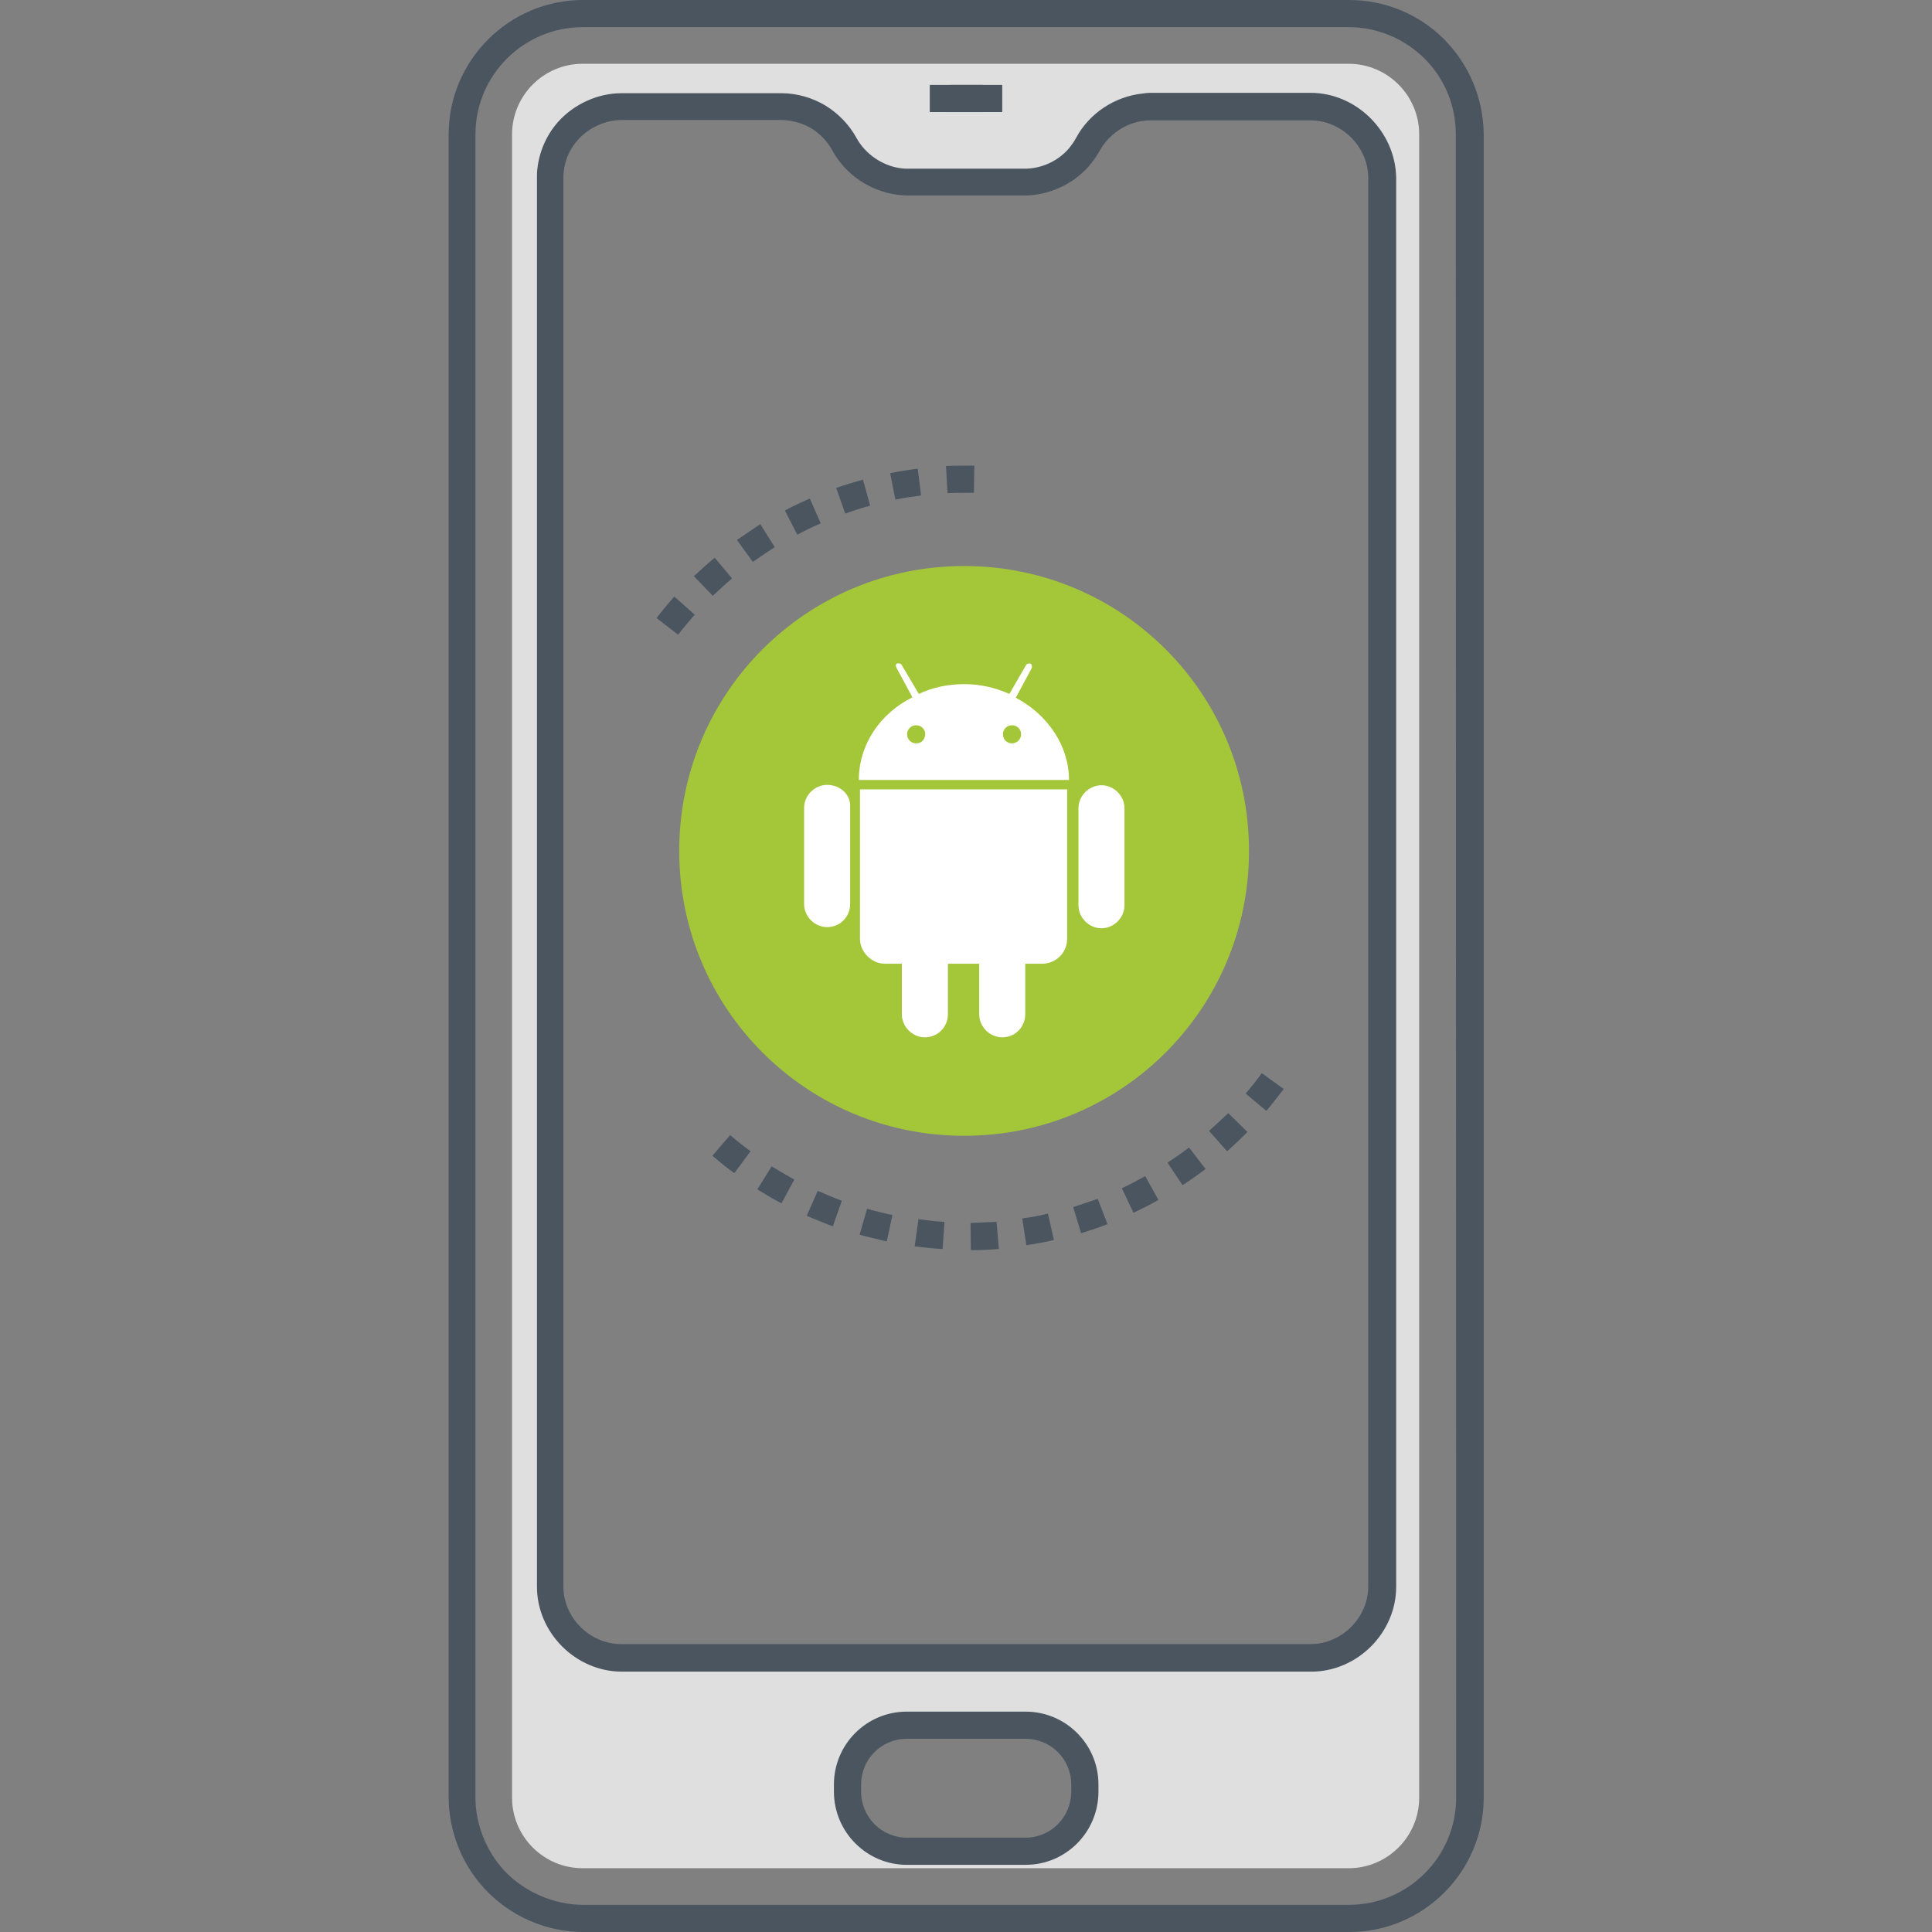
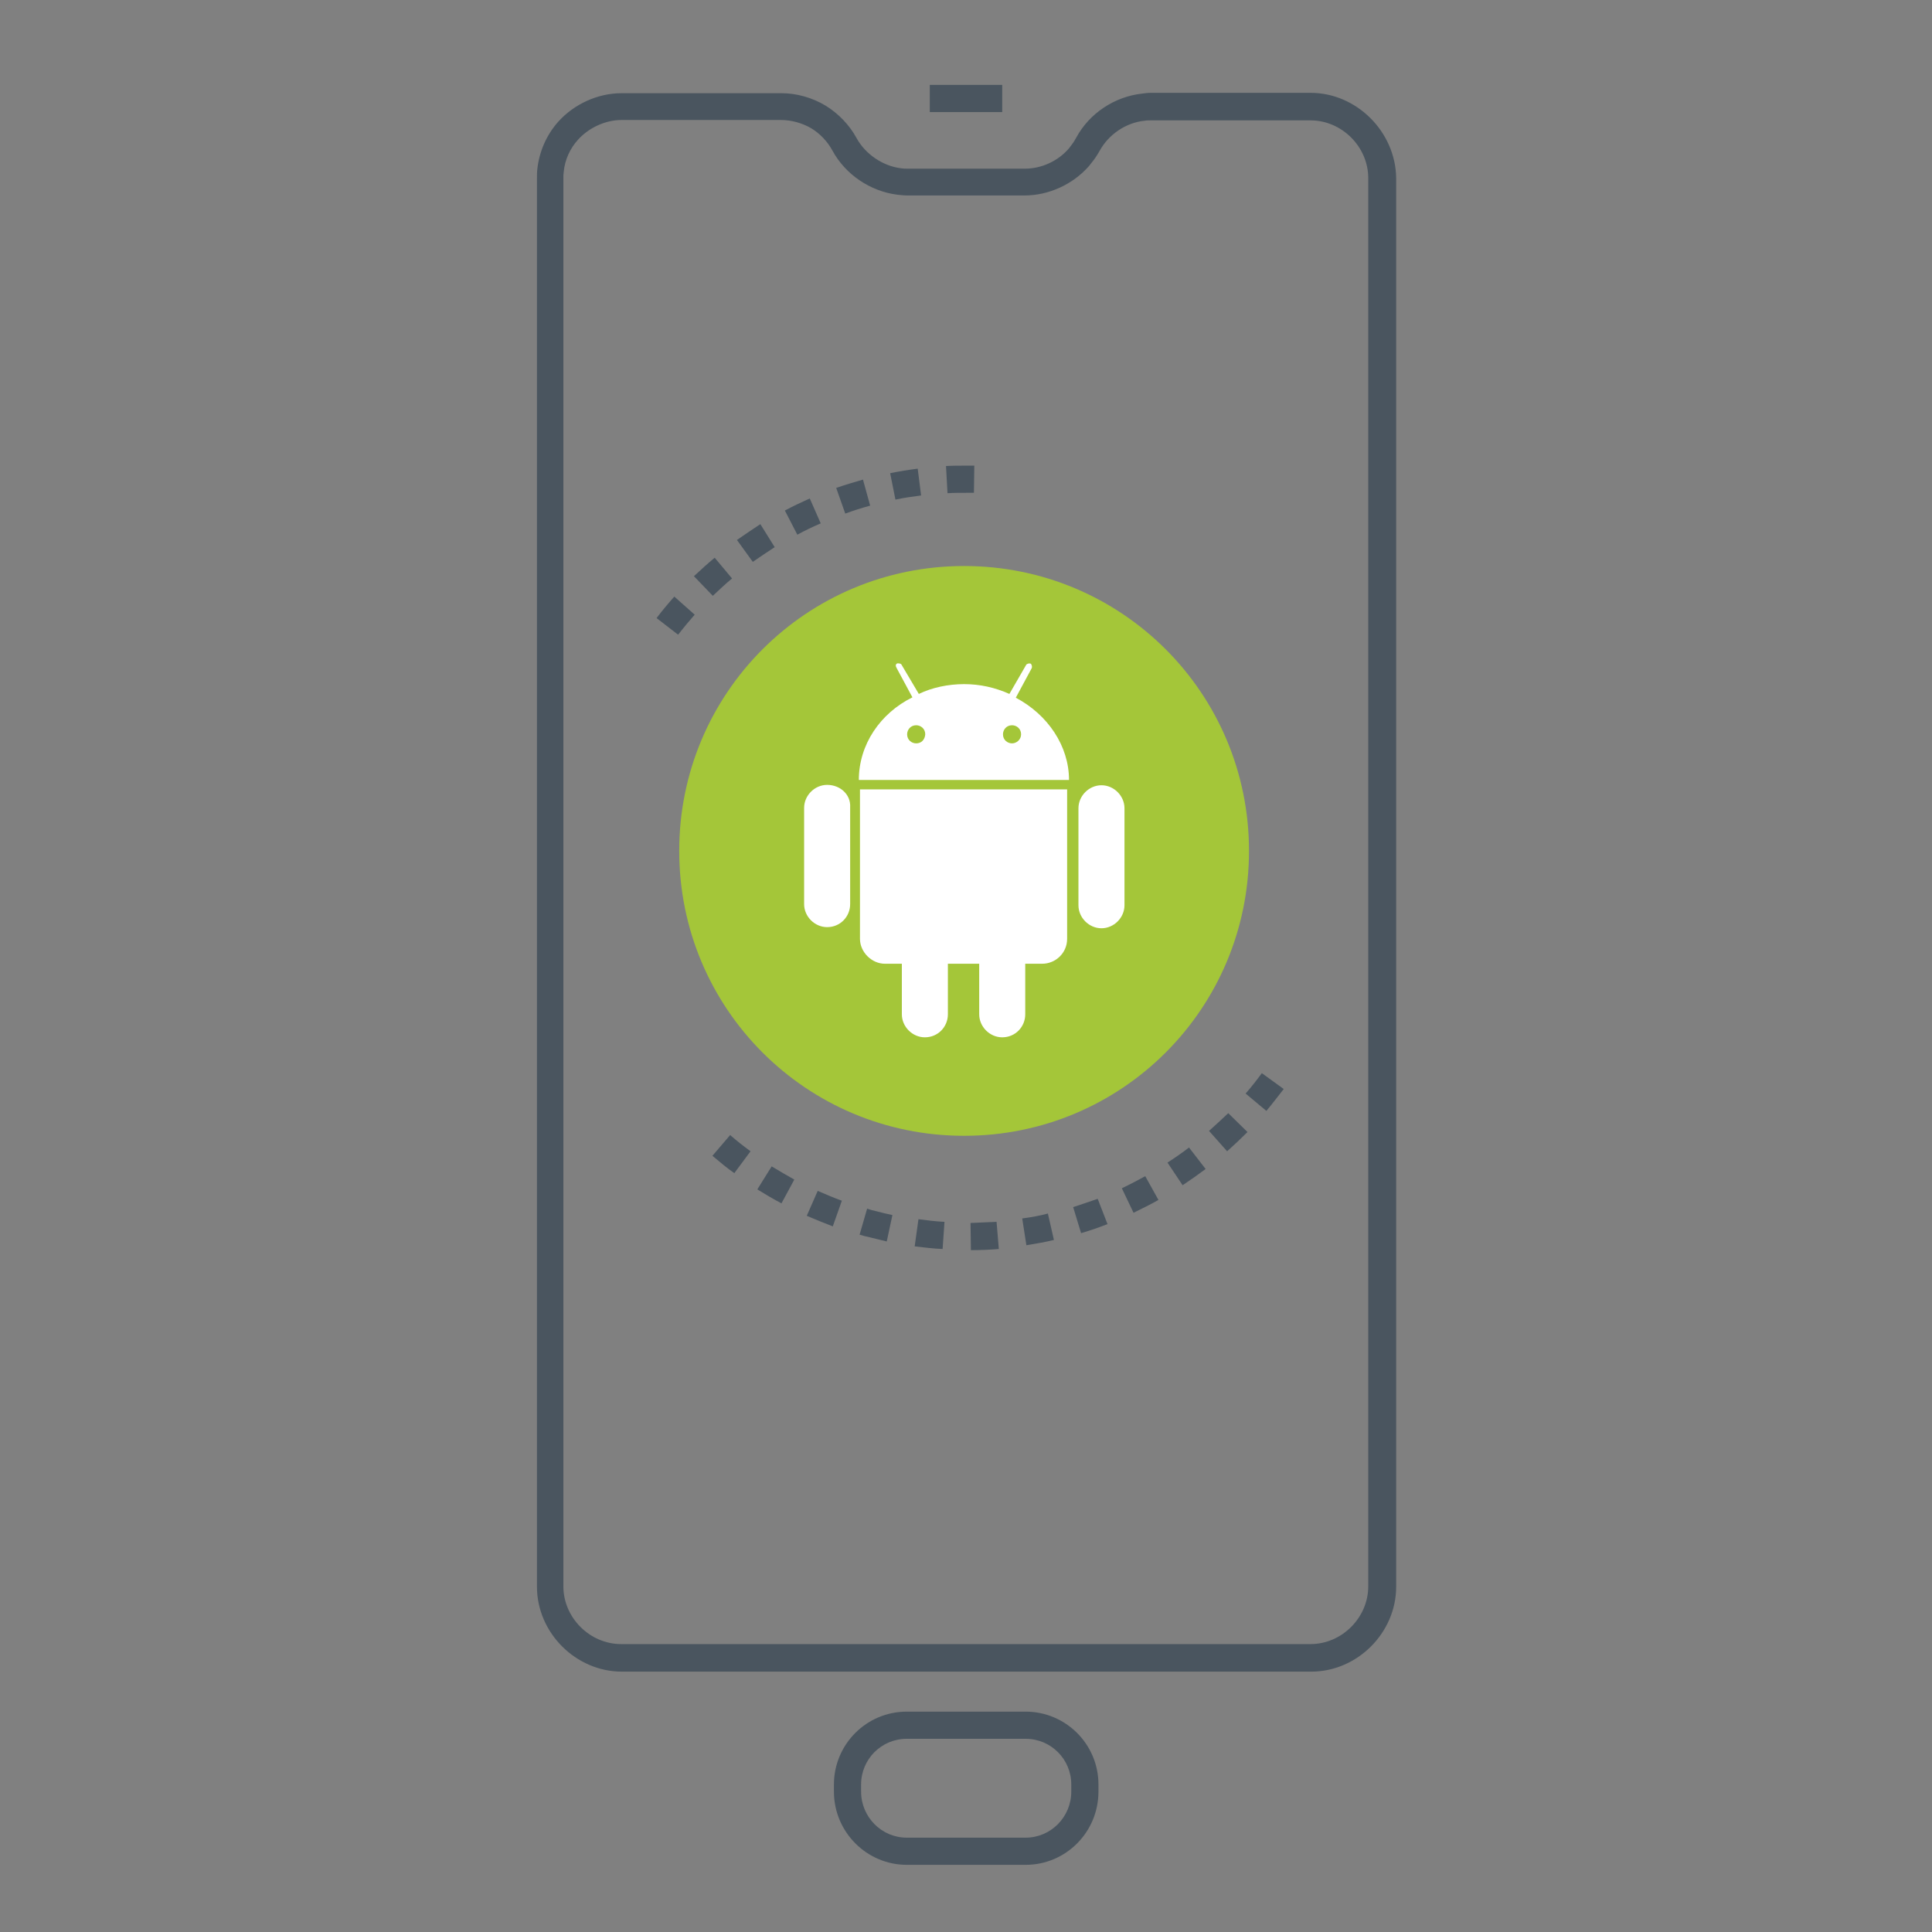
<svg xmlns="http://www.w3.org/2000/svg" version="1.1" id="Layer_1" x="0px" y="0px" viewBox="0 0 512 512" style="enable-background:new 0 0 512 512;" xml:space="preserve">
  <rect x="0" y="0" width="512" height="512" fill="#808080" stroke="none" />
  <style type="text/css">
	.st0{fill:#4A555F;}
	.st1{fill:none;}
	.st2{fill:#DFDFDF;}
	.st3{fill:#A4C639;}
	.st4{fill:#FFFFFF;}
</style>
  <g>
    <g>
      <g>
        <g>
-           <path class="st0" d="M382.7,10.4C376,3.7,367,0,357.5,0h-203c-19.6,0-35.6,16-35.6,35.6v440.7c0,8.8,3.4,17.6,9.4,24.1      c6.7,7.3,16.3,11.6,26.3,11.6h203c19.6,0,35.6-16,35.6-35.6V35.6C393.1,26.1,389.4,17.2,382.7,10.4z M385.9,476.4      c0,15.7-12.8,28.4-28.4,28.4h-203c-7.8,0-15.7-3.5-21-9.2c-4.7-5.2-7.5-12.2-7.5-19.2V35.6c0-15.7,12.8-28.4,28.4-28.4h203      c7.6,0,14.7,3,20.1,8.3c5.4,5.4,8.3,12.5,8.3,20.1L385.9,476.4L385.9,476.4z" />
-         </g>
+           </g>
      </g>
    </g>
    <g>
      <path class="st1" d="M361.9,35c-0.8-0.9-1.6-1.8-2.5-2.5c-0.9-0.8-2-1.5-3-2c-2.7-1.5-5.8-2.3-9-2.3H305c-0.5,0-0.9,0-1.4,0.1    c-0.3,0-0.6,0-1,0.1c-0.4,0-0.8,0.1-1.1,0.2c-0.4,0.1-0.8,0.2-1.2,0.3c-0.5,0.1-1,0.3-1.5,0.5c-1,0.3-2,0.8-2.9,1.3    c-0.5,0.3-0.9,0.5-1.4,0.8s-0.9,0.6-1.3,1c0,0,0,0,0,0c-1,0.8-1.9,1.8-2.7,2.7c-0.8,1-1.5,2-2.1,3.1c-0.2,0.3-0.3,0.6-0.5,0.8    c-0.2,0.4-0.5,0.7-0.7,1.1c-0.2,0.3-0.4,0.6-0.6,0.8c-0.2,0.3-0.4,0.5-0.6,0.7c-0.3,0.3-0.5,0.6-0.8,0.9c-0.3,0.3-0.5,0.5-0.8,0.8    c-0.2,0.2-0.5,0.4-0.7,0.6c0,0-0.1,0.1-0.2,0.1c-0.3,0.2-0.5,0.4-0.8,0.6c-0.1,0.1-0.1,0.1-0.2,0.1c-0.4,0.3-0.8,0.5-1.2,0.8    c-0.4,0.3-0.9,0.5-1.3,0.7c-0.4,0.2-0.8,0.4-1.2,0.5c-0.1,0-0.2,0.1-0.3,0.1c-0.3,0.1-0.7,0.3-1,0.4c-0.3,0.1-0.6,0.2-0.9,0.3    c-0.4,0.1-0.8,0.2-1.2,0.3c-0.4,0.1-0.8,0.2-1.2,0.2c-0.1,0-0.2,0-0.3,0c-0.4,0.1-0.7,0.1-1.1,0.1c-0.4,0-0.9,0.1-1.3,0.1h-31    c-0.4,0-0.9,0-1.3-0.1c-0.3,0-0.6,0-0.9-0.1c-0.6,0-1.1-0.1-1.6-0.3c-0.3-0.1-0.7-0.2-1-0.3c-0.3-0.1-0.7-0.2-1-0.3    c-0.4-0.1-0.9-0.3-1.3-0.5c-0.5-0.2-0.9-0.4-1.3-0.6c-0.9-0.4-1.7-0.9-2.4-1.5c-0.2-0.1-0.3-0.2-0.5-0.3c-0.2-0.2-0.5-0.3-0.7-0.5    c-0.4-0.4-0.9-0.7-1.3-1.1c-0.1-0.1-0.1-0.1-0.2-0.2c-0.4-0.4-0.8-0.8-1.1-1.2c0,0-0.1-0.1-0.1-0.1c-0.3-0.4-0.7-0.8-0.9-1.2    c-0.3-0.4-0.5-0.7-0.7-1.1c-0.2-0.3-0.3-0.5-0.5-0.8c-0.2-0.3-0.4-0.6-0.6-1c-0.2-0.3-0.3-0.5-0.5-0.8c-0.3-0.4-0.6-0.8-0.9-1.2    c-0.5-0.6-0.9-1.1-1.4-1.6c-0.9-0.9-1.9-1.7-2.9-2.4c-0.3-0.2-0.7-0.4-1-0.6c-0.1-0.1-0.2-0.1-0.3-0.2c-0.4-0.2-0.9-0.4-1.3-0.6    c-0.5-0.2-1-0.4-1.5-0.6c-0.5-0.2-1-0.3-1.5-0.5c-0.4-0.1-0.7-0.2-1.1-0.2c-0.2-0.1-0.5-0.1-0.7-0.2c-0.2,0-0.3,0-0.5,0    c-0.3-0.1-0.7-0.1-1-0.1c-0.4-0.1-0.9-0.1-1.3-0.1h-42.4c-2,0-3.9,0.3-5.6,0.9l-5.5,2.8c-0.7,0.5-1.3,1-2,1.6    c-0.1,0.1-0.2,0.2-0.3,0.3c-0.4,0.4-0.9,0.9-1.2,1.3c-0.8,0.9-1.5,2-2,3c-0.3,0.5-0.6,1.1-0.8,1.7c-0.7,1.7-1.2,3.5-1.4,5.4    c-0.1,0.7-0.1,1.3-0.1,1.9v109.1l0,0v131.2l0,0v132.9c0,2.3,0.4,4.5,1.1,6.5c0,0,0,0,0,0c0.4,1,0.8,2,1.4,2.9    c0.5,0.9,1.1,1.8,1.8,2.6c0.4,0.5,0.8,0.9,1.2,1.4c1.7,1.7,3.8,3.1,6,4.1c0.6,0.3,1.1,0.5,1.7,0.6c1.8,0.6,3.7,0.9,5.6,0.9h182.7    c5.9,0,11.2-2.7,14.6-6.9c0.8-0.9,1.4-1.9,2-3c0,0,0,0,0,0c0.5-1,1-2.1,1.4-3.1c0,0,0,0,0,0c0.3-0.7,0.5-1.5,0.6-2.2c0,0,0,0,0,0    c0.1-0.6,0.2-1.2,0.3-1.8c0-0.6,0.1-1.2,0.1-1.8V156.2c0,0,0,0,0,0V47.1c0-3.2-0.8-6.3-2.3-9C363.4,37,362.7,36,361.9,35z" />
    </g>
    <g>
-       <path class="st1" d="M271.8,457.2h-31.5c-8.7,0-15.7,7-15.7,15.7v1.9c0,8.7,7.1,15.8,15.7,15.8h31.5c8.7,0,15.7-7.1,15.7-15.8    v-1.9C287.5,464.2,280.5,457.2,271.8,457.2z" />
-     </g>
+       </g>
    <g>
      <g>
        <g>
-           <path class="st2" d="M376.1,156.2V35.6c0-10.3-8.4-18.7-18.7-18.7h-203c-10.3,0-18.7,8.4-18.7,18.7v440.8      c0,10.3,8.4,18.7,18.7,18.7h203c10.3,0,18.7-8.4,18.7-18.7L376.1,156.2L376.1,156.2z M287.5,474.8c0,8.7-7.1,15.8-15.7,15.8      h-31.5c-8.7,0-15.7-7.1-15.7-15.8v-1.9c0-8.7,7.1-15.7,15.7-15.7h31.5c8.7,0,15.7,7,15.7,15.7V474.8z M366.2,156.2      c0,0,0,264.1,0,264.2c0,10.3-8.6,18.9-18.9,18.9c0,0-182.7,0-182.7,0c-10.2,0-18.9-8.7-18.9-18.9V287.4V156.2V47.1      c0-0.7,0-1.3,0.1-1.9c0.4-3.9,2-7.6,4.6-10.5c3.5-4,8.8-6.4,14.1-6.4H207c3.4,0,6.9,1,9.8,2.8c2.9,1.7,5.3,4.3,6.9,7.2      c2.9,5.4,8.5,9.1,14.5,9.9c0.7,0.1,1.5,0.1,2.2,0.1h31c5.4,0,10.8-2.5,14.4-6.6c0.7-0.8,1.4-1.7,1.9-2.6      c0.2-0.3,0.3-0.5,0.5-0.8c3-5.4,8.6-9.2,14.7-9.9c0.7-0.1,1.3-0.1,2-0.1c0,0,42.4,0,42.4,0c10.2,0,18.9,8.6,18.9,18.9      C366.2,47.1,366.2,156.2,366.2,156.2z" />
-         </g>
+           </g>
      </g>
    </g>
    <g>
      <g>
        <rect x="246.4" y="22.5" class="st0" width="19.2" height="7.2" />
      </g>
    </g>
    <g>
      <g>
-         <rect x="251.6" y="22.5" class="st0" width="8.8" height="7.2" />
-       </g>
+         </g>
    </g>
    <g>
      <g>
        <g>
          <path class="st0" d="M271.8,453.6h-31.5c-10.7,0-19.3,8.7-19.3,19.3v1.9c0,10.7,8.7,19.4,19.3,19.4h31.5      c10.7,0,19.3-8.7,19.3-19.4v-1.9C291.1,462.2,282.4,453.6,271.8,453.6z M283.9,474.8c0,6.7-5.4,12.2-12.1,12.2h-31.5      c-6.7,0-12.1-5.5-12.1-12.2v-1.9c0-6.7,5.4-12.1,12.1-12.1h31.5c6.7,0,12.1,5.4,12.1,12.1V474.8z" />
        </g>
      </g>
    </g>
    <g>
      <g>
        <g>
          <path class="st0" d="M183.9,152.7l5,5.2c1.7-1.6,3.4-3.2,5.1-4.6l-4.6-5.5C187.6,149.3,185.7,151,183.9,152.7z M195.3,143.1      l4.2,5.8c1.9-1.3,3.8-2.6,5.8-3.9l-3.8-6.1C199.4,140.3,197.3,141.7,195.3,143.1z M256.2,123.4c-1.8,0-3.7,0-5.5,0.1l0.4,7.2      c1.7-0.1,3.4-0.1,5.1-0.1c0.6,0,1.2,0,1.9,0l0.1-7.2C257.5,123.4,256.8,123.4,256.2,123.4z M174,163.8l5.7,4.4      c1.4-1.8,2.9-3.6,4.4-5.3l-5.4-4.8C177.1,159.9,175.5,161.8,174,163.8z M235.9,125.4l1.4,7c2.3-0.5,4.6-0.8,6.8-1.1l-0.9-7.1      C240.8,124.5,238.4,124.9,235.9,125.4z M221.6,129.3l2.4,6.8c2.2-0.8,4.4-1.5,6.6-2.1l-1.9-6.9      C226.3,127.8,223.9,128.5,221.6,129.3z M208,135.3l3.3,6.4c2-1.1,4.1-2.1,6.2-3l-2.9-6.6C212.4,133.1,210.2,134.1,208,135.3z" />
        </g>
      </g>
    </g>
    <g>
      <g>
        <g>
          <path class="st0" d="M229.8,320.3l-2,6.9c0.9,0.3,1.8,0.5,2.7,0.7c1.5,0.4,3,0.7,4.5,1.1l1.5-7c-1.4-0.3-2.8-0.6-4.2-1      C231.4,320.8,230.6,320.6,229.8,320.3z M242.4,330.3c2.5,0.3,5,0.6,7.4,0.7l0.5-7.2c-2.3-0.1-4.6-0.4-6.9-0.7L242.4,330.3z       M188.8,306.3c1.9,1.6,3.8,3.2,5.8,4.6l4.3-5.8c-1.9-1.4-3.7-2.8-5.4-4.3L188.8,306.3z M213.8,322.2c2.3,1,4.6,1.9,6.9,2.8      l2.4-6.8c-2.2-0.8-4.3-1.7-6.4-2.6L213.8,322.2z M257.2,324.1l0.1,7.2c2.5,0,5-0.1,7.4-0.3l-0.6-7.2      C261.8,323.9,259.5,324,257.2,324.1z M200.7,315.2c2.1,1.3,4.3,2.6,6.4,3.7l3.4-6.3c-2-1.1-4-2.3-6-3.5L200.7,315.2z       M297.3,314.9l3.1,6.5c2.2-1.1,4.5-2.2,6.6-3.4l-3.5-6.3C301.5,312.8,299.4,313.9,297.3,314.9z M334.4,284.4      c-1.4,1.9-2.8,3.7-4.3,5.4l5.5,4.6c1.6-1.9,3.1-3.9,4.6-5.8L334.4,284.4z M320.4,299.7l4.8,5.4c1.8-1.6,3.7-3.4,5.4-5.1l-5.1-5      C323.8,296.6,322.1,298.2,320.4,299.7z M309.4,308.1l4,6c2.1-1.4,4.1-2.8,6.1-4.3l-4.4-5.7C313.3,305.5,311.4,306.8,309.4,308.1      z M270.9,322.9l1.1,7.1c2.4-0.4,4.9-0.8,7.3-1.4l-1.6-7C275.5,322.2,273.2,322.6,270.9,322.9z M284.4,319.9l2.1,6.9      c2.4-0.7,4.7-1.5,7-2.4l-2.6-6.7C288.8,318.4,286.6,319.2,284.4,319.9z" />
        </g>
      </g>
    </g>
    <g>
      <g>
        <g>
          <path class="st0" d="M347.3,24.6H305c-0.8,0-1.6,0.1-2.3,0.2c-7.3,0.8-14,5.2-17.5,11.7c-0.1,0.2-0.2,0.3-0.3,0.5l-0.1,0.2      c-0.4,0.7-1,1.4-1.5,2.1c-2.9,3.4-7.3,5.4-11.7,5.4h-31c-0.6,0-1.2,0-1.8-0.1c-4.9-0.6-9.5-3.8-11.8-8c-1.9-3.5-4.8-6.5-8.2-8.6      c-3.5-2.1-7.6-3.3-11.7-3.3h-42.4c-6.3,0-12.6,2.9-16.8,7.6c-3.1,3.5-5,7.9-5.5,12.5c-0.1,0.8-0.1,1.6-0.1,2.4v373.3      c0,12.2,10.3,22.5,22.5,22.5h182.7c12.2,0,22.5-10.3,22.5-22.5V47.1C369.8,34.9,359.5,24.6,347.3,24.6z M362.6,420.4      c0,8.3-7,15.3-15.3,15.3H164.6c-8.3,0-15.3-7-15.3-15.3V47.1c0-0.5,0-1,0.1-1.6c0.3-3.2,1.7-6.2,3.8-8.5      c2.9-3.2,7.3-5.2,11.5-5.2H207c2.7,0,5.6,0.8,8,2.2c2.3,1.4,4.3,3.5,5.6,5.9c3.4,6.3,10,10.8,17.2,11.7c0.9,0.1,1.8,0.2,2.7,0.2      h31c6.4,0,12.8-2.9,17.1-7.8c0.8-1,1.6-2,2.2-3c0.2-0.3,0.4-0.7,0.6-1c2.4-4.4,7-7.5,11.9-8c0.5-0.1,1.1-0.1,1.6-0.1h42.4      c8.3,0,15.3,7,15.3,15.3L362.6,420.4L362.6,420.4z" />
        </g>
      </g>
    </g>
  </g>
  <g>
    <g>
      <g>
        <path class="st3" d="M255.5,150c41.8,0,75.5,33.7,75.5,75.5S297.3,301,255.5,301S180,267.3,180,225.5S213.7,150,255.5,150z" />
      </g>
    </g>
    <g>
      <g>
        <path class="st4" d="M219.2,208c-3.3,0-6.1,2.8-6.1,6.1v25.5c0,3.3,2.8,6.1,6.1,6.1c3.5,0,6.1-2.8,6.1-6.1v-25.7     C225.5,210.6,222.7,208,219.2,208 M269.2,184.9l4.2-7.8c0.2-0.5,0-0.9-0.2-1.2c-0.5-0.2-0.9,0-1.2,0.2l-4.5,7.8     c-3.8-1.7-7.8-2.6-12-2.6c-4.2,0-8.5,0.9-12,2.6l-4.5-7.6c-0.2-0.5-0.7-0.5-1.2-0.5c-0.5,0.2-0.5,0.7-0.2,1.2l4.2,7.8     c-8.5,4.2-14.2,12.5-14.2,21.9h55.7C283.3,197.7,277.7,189.4,269.2,184.9 M242.8,197c-1.2,0-2.4-0.9-2.4-2.4     c0-1.2,0.9-2.4,2.4-2.4c1.2,0,2.4,0.9,2.4,2.4C245.1,196,244.2,197,242.8,197 M268.2,197c-1.2,0-2.4-0.9-2.4-2.4     c0-1.2,0.9-2.4,2.4-2.4c1.2,0,2.4,0.9,2.4,2.4C270.6,196,269.4,197,268.2,197 M227.9,209.2v39.6c0,3.5,3.1,6.6,6.6,6.6h4.5v13.4     c0,3.3,2.8,6.1,6.1,6.1c3.5,0,6.1-2.8,6.1-6.1v-13.4h8.3v13.4c0,3.3,2.8,6.1,6.1,6.1c3.5,0,6.1-2.8,6.1-6.1v-13.4h4.5     c3.5,0,6.6-2.8,6.6-6.6v-39.6L227.9,209.2z M298,214.2c0-3.3-2.8-6.1-6.1-6.1s-6.1,2.8-6.1,6.1v25.7c0,3.3,2.8,6.1,6.1,6.1     s6.1-2.8,6.1-6.1V214.2z" />
      </g>
    </g>
  </g>
</svg>